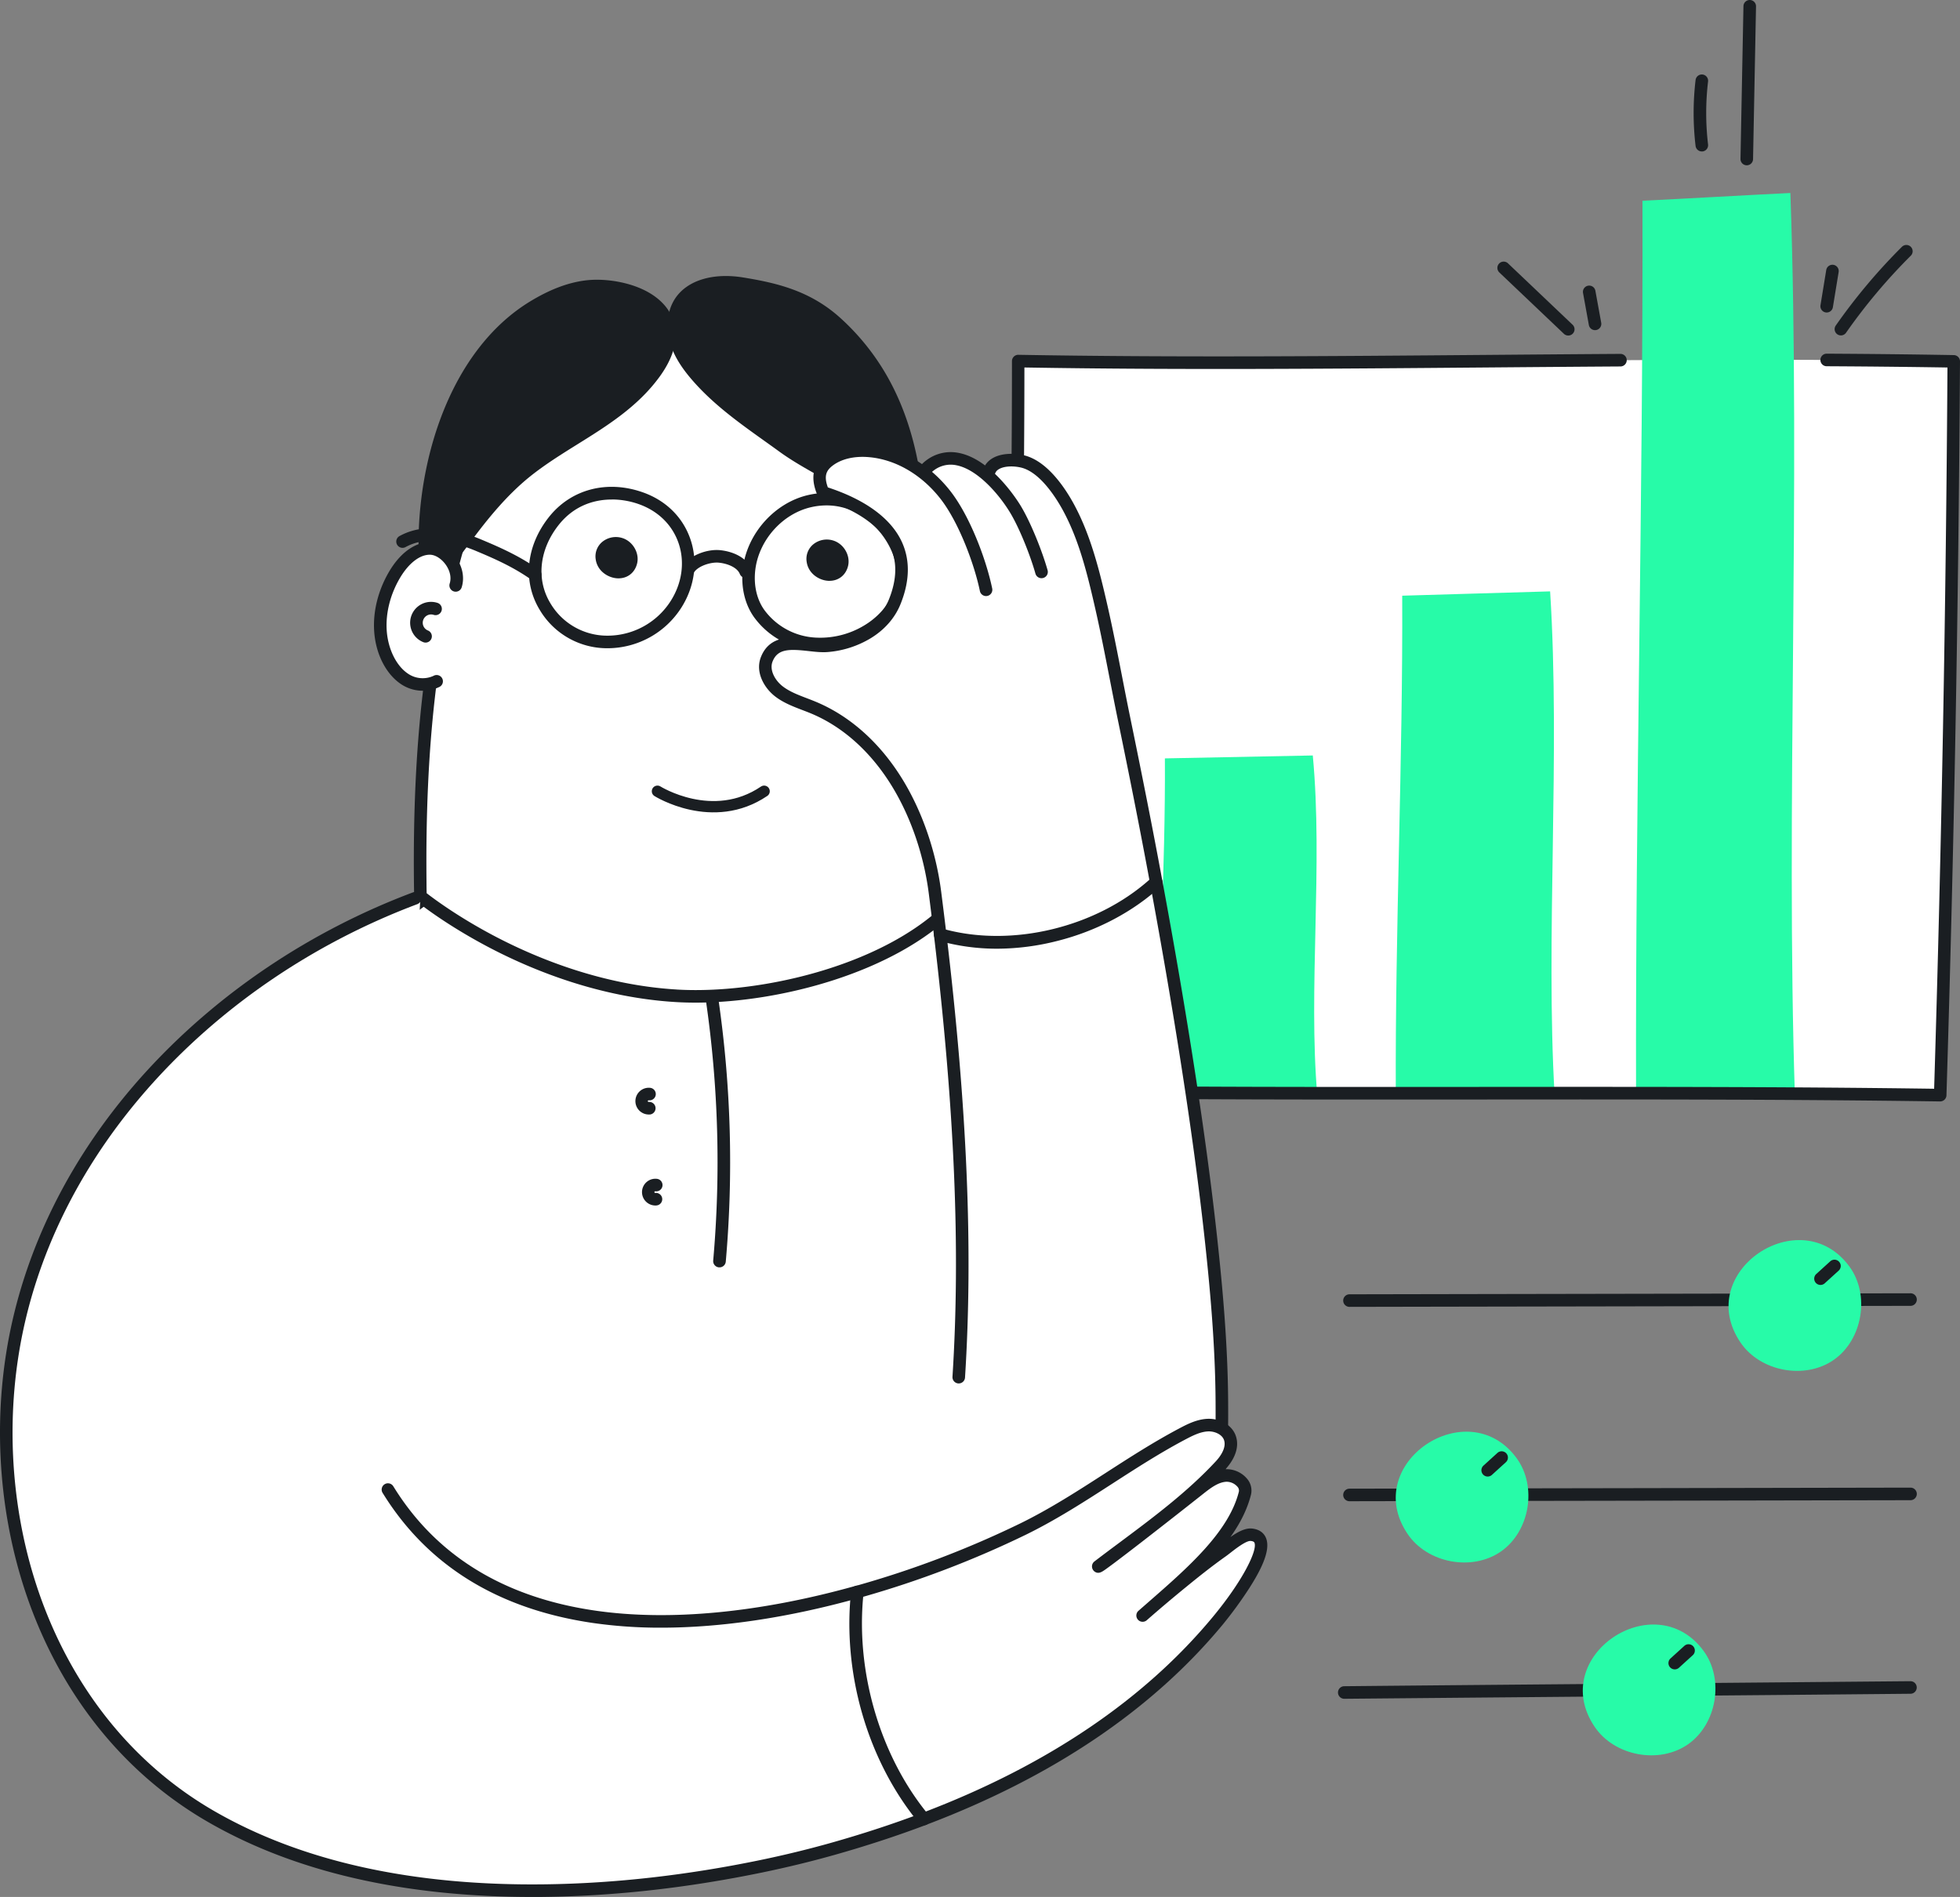
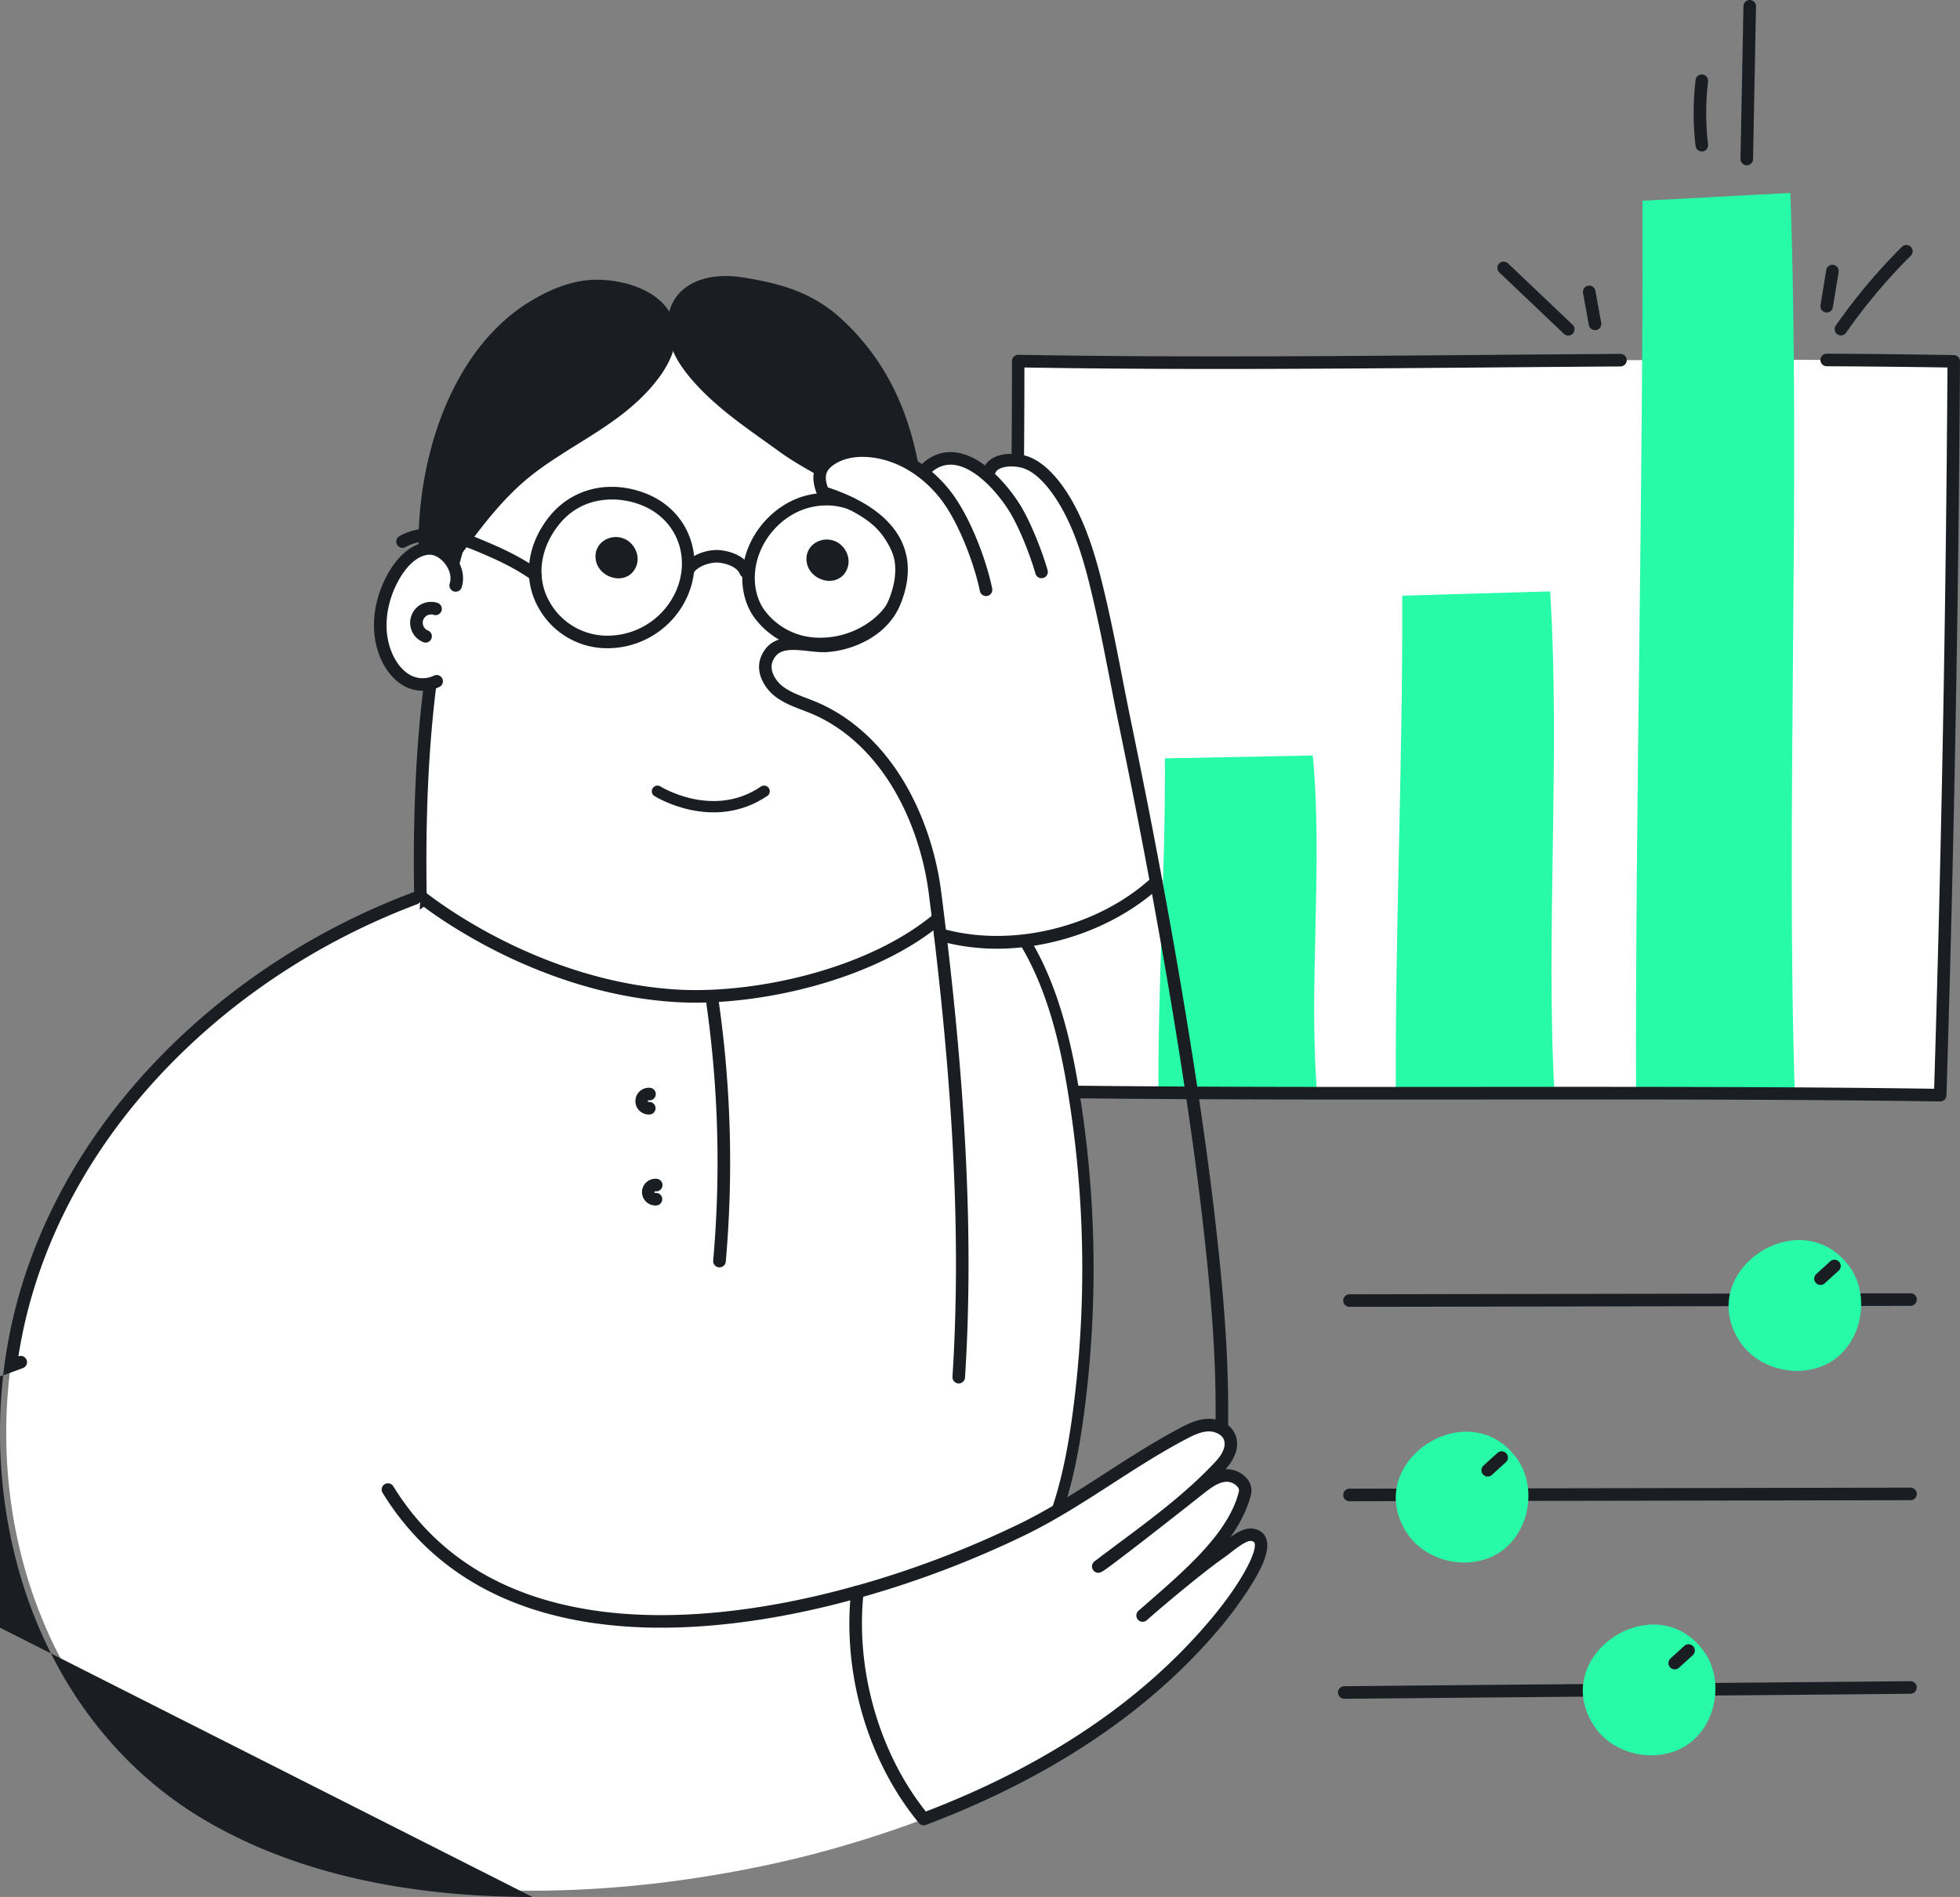
<svg xmlns="http://www.w3.org/2000/svg" viewBox="0 0 1559.95 1510">
  <rect x="0" y="0" width="1559.95" height="1510" fill="#808080" stroke="none" />
  <defs>
    <style>.cls-1{fill:#fff}.cls-2{fill:#27fba8}.cls-3{fill:#1a1e22}</style>
  </defs>
  <g id="Vrstva_2" data-name="Vrstva 2">
    <g id="_2" data-name="2">
      <path d="M815.11 868.65c-7.8-198.87-7.49-382.31-.3-581.21 245.83 4.35 494.31-4.17 740.14.19q-1.74 292.11-10.72 584.11c-236.4-3.46-492.72.38-729.12-3.09Z" class="cls-1" />
      <path d="M1428.53 871.74c-7.29-224.63 4.66-485-3.58-718.12-38.85 1.9-78.87 4.28-117.72 6.17.58 235.52-5.69 476.42-5.11 711.94ZM1237.31 871.74c-7.29-125.43 4.66-270.83-3.58-401-38.85 1.05-78.87 2.38-117.72 3.44.58 131.51-5.69 266-5.11 397.53ZM1048.42 871.74c-7.29-84.58 4.67-182.63-3.58-270.38-38.85.71-78.86 1.6-117.71 2.32.57 88.68-5.7 179.38-5.12 268.06Z" class="cls-2" />
      <path d="M1390.24 131.58a5 5 0 0 0 5-4.9L1397.6 5.1a5 5 0 0 0-4.9-5.1h-.1a5 5 0 0 0-5 4.9l-2.36 121.58a5 5 0 0 0 4.91 5.1ZM1354.46 120.55a4.26 4.26 0 0 0 .61 0 5 5 0 0 0 4.36-5.56 213.09 213.09 0 0 1 0-50.1 5 5 0 1 0-9.93-1.2 222.7 222.7 0 0 0 0 52.5 5 5 0 0 0 4.96 4.36ZM1465.16 267a5 5 0 0 0 4.1-2.14 452.93 452.93 0 0 1 51.47-61.26 5 5 0 1 0-7.06-7.08 462.14 462.14 0 0 0-52.6 62.62 5 5 0 0 0 4.09 7.86ZM1453.85 248.75a5 5 0 0 0 4.93-4.19l4.58-28a5 5 0 1 0-9.87-1.61l-4.58 28a5 5 0 0 0 4.13 5.74 4.43 4.43 0 0 0 .81.06ZM1269.49 262.8a5.47 5.47 0 0 0 .9-.08 5 5 0 0 0 4-5.82l-4.67-25.65a5 5 0 0 0-9.83 1.79l4.66 25.65a5 5 0 0 0 4.94 4.11ZM1248.17 267.1a5 5 0 0 0 3.44-8.62l-51.41-48.86a5 5 0 0 0-6.89 7.25l51.41 48.86a5 5 0 0 0 3.45 1.37ZM1544.17 876.74a5 5 0 0 0 5-4.84c6-193.81 9.62-390.38 10.78-584.24a5 5 0 0 0-4.91-5c-32.2-.57-65.3-.94-101.19-1.13a5 5 0 0 0 0 10c34 .18 65.51.52 96.12 1a23535.18 23535.18 0 0 1-10.6 574.13c-117.5-1.66-241.74-1.56-361.93-1.47s-244.47.18-362-1.48c-5-129.41-3.43-247.63-1.81-372.71.82-63.4 1.66-128.91 1.69-198.48 122.12 2.06 246.77 1 367.38 0 35.07-.29 71.33-.59 107-.82a5 5 0 0 0 0-10c-35.66.23-71.93.53-107 .82-122.21 1-248.59 2.09-372.2-.09a4.94 4.94 0 0 0-3.59 1.43 5 5 0 0 0-1.5 3.57c0 71.41-.85 138.53-1.69 203.44-1.64 126.74-3.19 246.45 2 378a5 5 0 0 0 4.92 4.8c119 1.73 245 1.64 366.85 1.55s247.82-.19 366.7 1.54Z" class="cls-3" />
      <path d="M410.16 678.94c80.09-28.33 167.93-24.87 252-12.65 39.43 5.73 80.06 13.91 112.29 37.35 49.22 35.79 68.83 99.39 79 159.38a873.93 873.93 0 0 1 4.55 263.85c-6.92 51-19.59 103.9-53.94 142.27-33.35 37.24-82.54 55.72-130.6 69.48-100.63 28.81-233 46.74-329.76-4.45-87.28-46.17-132.81-148.76-137.53-247.39-4.21-87.86 14.66-189.49 47.78-271.12C279.75 752 346 700.31 410.16 678.94Z" style="stroke:#1a1e22;stroke-miterlimit:10;stroke-width:9px;fill:#fff" />
      <path d="M538.26 792.67c66.79 4 166.66-18.82 218.49-70.66-21.54-40.73-17.94-99.68-19.27-144.87-2.26-77-2.08-157.45-45.85-225.27-55.57-86.11-165.19-101.07-247.53-46.06-44.35 29.63-64.49 76.88-79 126.71-25.27 86.87-31.62 180.35-30.64 270.48 0 3.49.09 7 .17 10.45 0 .03 87.86 72.36 203.63 79.22Z" class="cls-1" />
      <path d="M553.47 798.11c-5.32 0-10.5-.15-15.51-.45-60.68-3.59-113.56-25.22-147.23-42.72-36.49-19-58.36-36.85-59.28-37.6a5 5 0 0 1-1.82-3.74c-.08-3.51-.13-7-.17-10.52-1.18-109.16 8.62-195.58 30.85-272 8.74-30 17.88-52.91 28.76-72 14-24.5 31.05-43.3 52.25-57.46 43-28.74 95.32-39.5 143.49-29.51 45.65 9.46 85.07 36.81 111 77 42.15 65.31 44.26 141.55 46.3 215.28q.17 6.3.35 12.56c.22 7.59.31 15.43.39 23.73.43 40.35.92 86.09 18.3 118.94a5 5 0 0 1-.88 5.88c-48.47 48.5-139.07 72.61-206.8 72.61Zm-14.92-10.43c65.45 3.88 161.13-18.2 212.08-66.68-16.85-34.62-17.33-80-17.75-120.17-.09-8.25-.18-16-.4-23.54q-.18-6.27-.35-12.57c-2-72.36-4.07-147.17-44.7-210.14-24.49-37.94-61.65-63.74-104.65-72.65-45.57-9.45-95.1.78-135.91 28-44.73 29.88-64 79.42-77 123.94C348 509.33 338.29 594.82 339.46 703q0 4 .12 8c5.89 4.58 26.13 19.67 56 35.17 32.76 17 84.16 38 143 41.49Z" class="cls-3" />
      <path d="M520.76 297.15c7.58-10.35 13.6-23 11.6-35.64-4.31-27.37-43.5-36.34-66.48-33.24-14.71 2-28.57 8.18-41.26 15.88-66.78 40.54-92.55 138.63-85.33 212.8 1.45 15 7.91 4.75 11.54-1.05 6.05-9.66 13.26-18.86 20-28 14.07-19 29.23-37.45 47.7-52.35 33.65-27.1 75.97-42.55 102.23-78.4Z" class="cls-3" />
      <path d="M342.8 469.74a7.14 7.14 0 0 1-1.62-.19c-5.82-1.38-6.56-8.9-6.87-12.11-3.83-39.31 1.69-83.44 15.18-121.18 15.63-43.74 40.71-77.07 72.53-96.38 15.32-9.3 29.45-14.72 43.19-16.57 13.36-1.8 29.75.31 42.77 5.51 16.72 6.68 27.13 18 29.32 31.91 1.92 12.17-2.28 25.41-12.5 39.37-17.4 23.77-41.66 38.89-65.12 53.5-12.84 8-26.13 16.29-38 25.83-19 15.36-34.34 34.62-46.81 51.44-1.4 1.89-2.82 3.78-4.24 5.68-5.36 7.13-10.89 14.51-15.58 22-3.14 5.04-6.99 11.19-12.25 11.19Zm132-237a62 62 0 0 0-8.25.51c-12.35 1.67-25.21 6.64-39.33 15.21-64 38.83-90.15 134.05-82.95 208v.3c.93-1.34 1.81-2.74 2.3-3.53 4.92-7.84 10.58-15.39 16.06-22.69 1.41-1.88 2.82-3.76 4.21-5.63 12.84-17.33 28.66-37.21 48.57-53.27 12.32-9.93 25.86-18.37 39-26.53 23.7-14.77 46.09-28.71 62.34-50.92 8.58-11.74 12.18-22.47 10.7-31.91-3.37-21.21-32.22-29.57-52.66-29.57Zm46 64.44ZM483.84 516h-.34a62.31 62.31 0 0 1-53.82-30.34c-13.86-22.64-11.09-51 7.25-74.13 17.59-22.15 46.2-29.67 74.66-19.64 18.29 6.45 31.71 19.6 37.79 37 6.2 17.74 3.68 37.61-6.92 54.52A69.7 69.7 0 0 1 483.84 516Zm3-118.37c-14.75 0-30.37 5.35-42.1 20.12-15.65 19.71-18.16 43.73-6.55 62.68A52.5 52.5 0 0 0 483.55 506h.29A59.67 59.67 0 0 0 534 478.07c9-14.33 11.14-31.07 6-45.92-5.06-14.49-16.31-25.46-31.67-30.88a65 65 0 0 0-21.47-3.69ZM653 517.65c-1.38 0-2.76 0-4.13-.12a63.73 63.73 0 0 1-47.38-24.47c-8.49-10.66-12.17-25.66-10.18-41.16 3.54-27.55 25.49-51.9 52.18-57.9 27.6-6.24 54.61 5.83 70.5 31.49 21.15 34.17 4.31 63.44-16.55 78.12A78.32 78.32 0 0 1 653 517.65Zm4.84-115.34a55.26 55.26 0 0 0-12.18 1.39c-22.75 5.14-41.45 25.95-44.47 49.48-1.65 12.83 1.31 25.1 8.12 33.66a54.08 54.08 0 0 0 40.14 20.71 67.82 67.82 0 0 0 42.19-12.17c18.13-12.76 31.28-36.45 13.8-64.68-8.98-14.58-25.69-28.39-47.56-28.39Z" class="cls-3" />
      <path d="M661.6 435c-7.61-2.29-15.88 3.08-14.62 11.6 1.72 11.6 20.21 15.77 23.15 2.52 1.31-5.89-2.73-12.37-8.53-14.12Z" class="cls-3" />
      <path d="M660.16 462.35h-.63c-7.44-.26-16.1-5.61-17.49-15a15 15 0 0 1 5-13.86 17.06 17.06 0 0 1 16-3.26c8.34 2.5 13.82 11.66 12 20-1.68 7.42-7.47 12.12-14.88 12.12ZM658 439.48a6.72 6.72 0 0 0-4.39 1.56 5.07 5.07 0 0 0-1.68 4.83c.58 3.9 4.5 6.35 8 6.48 2.92.12 4.71-1.35 5.37-4.3.72-3.24-1.75-7.25-5.09-8.25a7.62 7.62 0 0 0-2.21-.32ZM493.71 433c-7.61-2.28-15.88 3.09-14.62 11.6 1.72 11.6 20.21 15.77 23.15 2.53 1.31-5.9-2.74-12.38-8.53-14.13Z" class="cls-3" />
      <path d="M492.27 460.36h-.64c-7.44-.27-16.1-5.62-17.49-15a15 15 0 0 1 5-13.86 17.11 17.11 0 0 1 16-3.27c8.33 2.51 13.82 11.67 12 20-1.67 7.42-7.46 12.13-14.87 12.13Zm-2.16-22.88a6.75 6.75 0 0 0-4.4 1.57 5.08 5.08 0 0 0-1.67 4.83c.57 3.9 4.49 6.35 7.95 6.47 2.93.13 4.71-1.34 5.36-4.29.72-3.25-1.75-7.26-5.08-8.26a7.64 7.64 0 0 0-2.16-.32ZM707.36 312.43a181.64 181.64 0 0 0-41.87-55.68c-22-19.9-45.93-26.19-74.47-30.89-17.75-2.92-38.86-.75-49.12 14-6.54 9.41-7 22.1-3.4 33s10.65 20.28 18.31 28.8c19.18 21.35 43.52 37.08 66.48 53.8s47.77 25 67.6 46c15.88 16.81 41.1 48.17 39.71 73.36 3.1-56.05.62-113.51-23.24-162.39Z" class="cls-3" />
      <path d="M730.6 479.82h-.28a5 5 0 0 1-4.71-5.27c.45-8.27-2.4-31.55-38.35-69.64-11.82-12.52-25.51-20.33-40-28.61-8.87-5.06-18-10.3-26.92-16.76-4-2.92-8.13-5.86-12.12-8.71-19.14-13.67-38.94-27.83-55.13-45.83-6.84-7.61-15.22-18-19.35-30.59-4.39-13.44-2.88-27.43 4-37.4 9.76-14.05 30-20.06 54-16.1 25.65 4.22 52.72 10.18 77 32.11a187.69 187.69 0 0 1 43 57.2c26.26 53.6 26.54 116.27 23.85 164.88a5 5 0 0 1-4.99 4.72Zm-152.87-250c-10.61 0-24.35 2.33-31.72 12.95-5.16 7.42-6.19 18.11-2.76 28.59 3.54 10.85 11.1 20.14 17.28 27 15.45 17.19 34.79 31 53.5 44.33 4 2.86 8.16 5.82 12.2 8.77 8.42 6.13 17.35 11.23 26 16.16 14.49 8.27 29.47 16.82 42.31 30.42 16.1 17.06 26.08 31.56 32.16 43.48.24-40.76-4.21-86.71-23.83-126.87a177.55 177.55 0 0 0-40.72-54.17c-20.19-18.23-41.67-24.68-71.93-29.66a78.51 78.51 0 0 0-12.49-1.04ZM593.46 460a5 5 0 0 1-4.64-3.12c-2.16-5.33-10-8.35-16.82-9-6.41-.59-16.42 2.69-19.69 7.8a5 5 0 0 1-8.42-5.39c5.61-8.77 19.45-13.26 29-12.37s21.17 5.33 25.17 15.18a5 5 0 0 1-2.76 6.51 5 5 0 0 1-1.84.39ZM426 462.53a5 5 0 0 1-2.89-.92c-14.35-10.16-28.95-16.63-43.9-22.9-23.51-9.85-42.5-10.94-56.45-3.22a5 5 0 0 1-4.84-8.75c16.76-9.28 38.69-8.35 65.16 2.75 15.48 6.49 30.63 13.21 45.81 24a5 5 0 0 1-2.89 9.08Z" class="cls-3" />
      <path d="M368.61 472.76c-1.56-14.09-1.17-28.95-16.39-33.65-11.49-3.55-23.37 3.49-32.1 13.06A72.15 72.15 0 0 0 301.61 492c-1.81 15.52 2.41 32.56 12.24 42.81 17.26 18 39.58 4.58 51.46-14.39 6.32-10.09 9.28-24.09 5.47-36.13a60.52 60.52 0 0 1-2.17-11.53Z" class="cls-1" />
      <path d="M336.48 549.84a31.16 31.16 0 0 1-17-5.06c-12.24-8-20.56-24.31-21.69-42.57-1-15.57 3.17-32.17 11.65-46.76 9.06-15.59 21.25-24.25 33.41-23.85 7.26.25 14.95 4.9 20.07 12.13 5.28 7.47 6.93 16.13 4.53 23.77a5 5 0 0 1-9.54-3c1.46-4.64.31-10.11-3.15-15-3.31-4.66-8.12-7.77-12.26-7.92-8.24-.3-17.37 6.77-24.41 18.88-7.5 12.9-11.16 27.5-10.32 41.12.93 14.94 7.67 28.61 17.18 34.82A20.72 20.72 0 0 0 345 538a5 5 0 1 1 4.28 9 29.81 29.81 0 0 1-12.8 2.84Z" class="cls-3" />
      <path d="M338.7 511.51a4.87 4.87 0 0 1-1.89-.38 16.63 16.63 0 0 1 11.38-31.23 5 5 0 0 1-3.05 9.53 6.63 6.63 0 0 0-4.54 12.45 5 5 0 0 1-1.9 9.63Z" class="cls-3" />
-       <path d="M972.47 1116.14c-.21-42.71-3.85-85.41-8.43-127.86-5.37-49.74-12.37-99.3-20.15-148.72q-11.76-74.65-25.81-148.93c-7.35-39.29-15.35-79.26-23.48-118.71-6-29-11.1-58.13-17.63-87-6.18-27.28-13-56-26.42-80.75-7.47-13.83-20.88-33.29-37.17-36.88-10.14-2.22-25.27-.12-27.87 10.87-13.53-11.74-30.14-18.88-45.45-7.57a18.09 18.09 0 0 0-5.18 5.85c-12.49-9.65-27.35-16.23-43.18-17.52-11.26-.91-23.22 1.05-32.08 7.85s-8.76 15.14-4.47 25.29c39.2 12.31 78.47 39.12 57 86-9.48 20.68-31.07 34-53.45 36-15.55 1.39-40.37-9.46-48.37 10.68-3.64 9.17 1.92 19.71 9.88 25.75s17.92 8.88 27.21 12.75c57.59 24 89.29 88.45 96.8 147.31 16.29 127.67 27.09 257.06 18.89 385.63l-8.63 146.28 208.68-40c9.34-27.15 9.44-57.9 9.31-86.32Z" class="cls-1" />
      <path d="m920.24 702.19-2.16-11.56c-7.35-39.29-15.35-79.26-23.48-118.71-6-29-11.1-58.13-17.63-87-6.18-27.28-13-56-26.42-80.75-7.47-13.83-20.88-33.29-37.17-36.88-10.14-2.22-25.27-.12-27.87 10.87-13.53-11.74-30.14-18.88-45.45-7.57a18.09 18.09 0 0 0-5.18 5.85c-12.49-9.65-27.35-16.23-43.18-17.52-11.26-.91-23.22 1.05-32.08 7.85s-8.76 15.14-4.47 25.29c39.2 12.31 78.47 39.12 57 86-9.48 20.68-31.07 34-53.45 36-15.55 1.39-40.37-9.46-48.37 10.68-3.64 9.17 1.92 19.71 9.88 25.75s17.92 8.88 27.21 12.75c57.59 24 89.29 88.45 96.8 147.31q2.16 16.9 4.18 33.85S793 758 841 745c55-14.9 79.24-42.81 79.24-42.81Z" class="cls-1" />
      <path d="M763.06 1101.23h-.32a5 5 0 0 1-4.67-5.3c6.44-101.07 1.76-212.72-14.74-351.37a5 5 0 1 1 9.93-1.18c16.57 139.27 21.27 251.49 14.79 353.18a5 5 0 0 1-4.99 4.67ZM963.11 1207.5a4.9 4.9 0 0 1-1.63-.28 5 5 0 0 1-3.09-6.35c9.36-27.12 9.2-59 9.08-84.7-.23-46-4.61-92.21-8.4-127.35-4.8-44.4-11.38-93-20.12-148.48-6.87-43.61-14.6-88.5-23.63-137.24a5 5 0 0 1 9.83-1.82c9.05 48.83 16.79 93.8 23.68 137.5 8.77 55.68 15.37 104.41 20.18 149 3.82 35.38 8.23 82 8.46 128.38.13 26.41.29 59.28-9.63 88a5 5 0 0 1-4.73 3.34ZM828.91 460.25a5 5 0 0 1-4.81-3.65c-4.1-14.55-13-37.1-20.84-49.65-9.34-15-26-33.53-42.16-36.61a22.06 22.06 0 0 0-18.1 4.28 15.43 15.43 0 0 0-3.31 3.34 5 5 0 0 1-8.07-5.9 25.52 25.52 0 0 1 5.44-5.49 32 32 0 0 1 25.94-6.05c24.95 4.75 45 35.1 48.77 41.14 8.3 13.3 17.69 37 22 52.23a5 5 0 0 1-3.46 6.17 5.3 5.3 0 0 1-1.4.19Z" class="cls-3" />
      <path d="M793.8 755.18a170.49 170.49 0 0 1-46.89-6.41 5 5 0 0 1-3.58-4.22c-1.28-10.69-2.66-21.9-4.12-33.31-3.86-30.29-14.14-60.4-28.93-84.78-16.76-27.62-39.18-47.87-64.83-58.56-2.22-.92-4.54-1.81-6.79-2.67-7.35-2.81-14.95-5.71-21.52-10.7-8.9-6.76-16.29-19.52-11.51-31.58 7.19-18.09 25.58-16.05 39-14.56 5 .56 9.73 1.09 13.56.74 22.92-2 42.25-14.57 49.26-31.9 6.4-15.84 6.76-30 1.06-42.05-9.68-20.49-35.18-32.17-54.87-38.35a5 5 0 0 1-3.11-2.82c-8.49-20.08 2.43-28.46 6-31.21 8.95-6.85 21.57-10 35.53-8.86 24.13 2 47.61 15.49 64.43 37.11 15.34 19.71 28.31 53.87 33.2 77.42a5 5 0 0 1-9.8 2c-4.53-21.88-17-55-31.29-73.32-15.1-19.42-36-31.55-57.35-33.28-11.48-.94-21.66 1.49-28.63 6.83-4.82 3.7-7.14 8-3.73 17.28 29.73 9.74 50 24.54 58.65 42.89 6.93 14.69 6.65 31.53-.84 50.07-4.41 10.9-12.55 20.25-23.54 27a78.35 78.35 0 0 1-34.1 11.07c-4.83.43-10-.14-15.56-.76-15.08-1.67-24.54-2-28.61 8.31-2.74 6.89 2.08 15.24 8.25 19.92 5.44 4.13 12.05 6.65 19.05 9.33 2.32.89 4.71 1.8 7.06 2.78 27.62 11.51 51.67 33.16 69.54 62.6 15.5 25.56 26.27 57.06 30.3 88.7 1.31 10.26 2.56 20.35 3.73 30.06 53.86 14.09 119.56-2 161.95-39.67q-.81-4.41-1.64-8.81c-6.58-35.12-14-72.81-23.47-118.62-2.24-10.89-4.4-22-6.49-32.7-3.47-17.82-7.06-36.24-11.12-54.2-6.7-29.6-13.27-56-25.94-79.48-5-9.19-18.19-30.93-33.85-34.37-7.1-1.56-14.3-.84-17.93 1.8a6.18 6.18 0 0 0-2.67 4.73 5 5 0 0 1-10-1 16.21 16.21 0 0 1 6.75-11.86c7.15-5.2 18.1-5.21 26-3.48 19 4.18 33.52 26.47 40.5 39.39 13.25 24.55 20.28 52.8 26.89 82 4.1 18.11 7.7 36.61 11.19 54.5 2.08 10.69 4.23 21.75 6.47 32.59 9.44 45.87 16.91 83.62 23.5 118.8q1.08 5.77 2.15 11.57a5 5 0 0 1-1.52 4.59c-21.77 20.07-50.94 35.44-82.13 43.28a195.82 195.82 0 0 1-47.66 6.17ZM572.62 1008.83h-.45a5 5 0 0 1-4.54-5.42 894.63 894.63 0 0 0-5.89-207.56 5 5 0 1 1 9.9-1.44 905.18 905.18 0 0 1 6 209.88 5 5 0 0 1-5.02 4.54ZM521.54 959.59a10.65 10.65 0 1 1 1.46-21.21 5 5 0 0 1-1.42 9.9.66.66 0 1 0 0 1.31 5 5 0 1 1 1 9.95 8.27 8.27 0 0 1-1.04.05ZM516.23 887.16a10.65 10.65 0 1 1 1.43-21.22 5 5 0 0 1-1.41 9.9 1.11 1.11 0 0 0-.77.66 1.13 1.13 0 0 0 .75.66 5 5 0 1 1 1 10c-.34-.02-.67 0-1 0Z" class="cls-3" />
      <path d="M334.63 713.48C175.76 771.72 36.44 907 9.71 1078.9c-21.79 140.19 31.29 293.53 157.83 366.8 80.12 46.39 175.46 60.44 266.84 59.23 57.67-.77 115.26-7.72 171.71-19.41q28.21-5.83 56-13.61c116-32.62 229.29-87.62 307.39-182.07 5.56-6.73 52.41-65.5 26.45-68.19-6.87-.72-18.12 9.47-23.18 13-11 7.8-21.61 16.24-32.06 24.78q-15.93 13-31.39 26.55c34.71-30.48 72.43-61.14 81.53-97.46 1.94-7.75-7.23-14.57-15.21-14.1s-14.78 5.65-21.05 10.61c-26.1 20.67-81.16 63.73-80.49 61.74 31.23-23.92 68.44-49.18 97.33-80.38 5.36-5.78 9.9-13.82 7.63-21.37-2.14-7.14-10.33-11-17.78-10.72s-14.32 3.88-20.91 7.37c-43.42 23-81.86 53.73-126.15 75.4-142.27 69.62-402.58 135.81-505.42-31.39Z" class="cls-1" />
-       <path d="M423.79 1510c-103 0-190-20.16-258.76-60-61.12-35.39-108.38-91-136.67-160.76-26.3-64.85-34.67-139.84-23.59-211.14 12.7-81.65 51.64-159.89 112.61-226.26 57-62 130-110.94 211.21-141.48a5 5 0 1 1 3.52 9.36c-79.74 30-151.45 78-207.37 138.89C65.11 923.54 27 1000 14.65 1079.67c-10.81 69.54-2.65 142.64 23 205.85 27.45 67.69 73.24 121.59 132.42 155.85 69.55 40.27 158.48 60 264.28 58.56 55-.73 112.44-7.23 170.75-19.3 19-3.94 37.76-8.5 55.66-13.53 25.33-7.13 49.81-15.14 72.76-23.82a5 5 0 1 1 3.54 9.35c-23.22 8.79-48 16.89-73.6 24.1-18.12 5.09-37.07 9.7-56.33 13.69-58.93 12.2-117 18.77-172.65 19.51-3.6.07-7.16.07-10.69.07Z" class="cls-3" />
+       <path d="M423.79 1510c-103 0-190-20.16-258.76-60-61.12-35.39-108.38-91-136.67-160.76-26.3-64.85-34.67-139.84-23.59-211.14 12.7-81.65 51.64-159.89 112.61-226.26 57-62 130-110.94 211.21-141.48a5 5 0 1 1 3.52 9.36c-79.74 30-151.45 78-207.37 138.89C65.11 923.54 27 1000 14.65 1079.67a5 5 0 1 1 3.54 9.35c-23.22 8.79-48 16.89-73.6 24.1-18.12 5.09-37.07 9.7-56.33 13.69-58.93 12.2-117 18.77-172.65 19.51-3.6.07-7.16.07-10.69.07Z" class="cls-3" />
      <path d="M526.1 1295.65a374.89 374.89 0 0 1-54.05-3.72c-75.68-11-132-45.88-167.54-103.59a5 5 0 1 1 8.52-5.24c33.87 55.06 87.85 88.35 160.46 98.93 59 8.61 130.8 1.81 207.51-19.67a5 5 0 0 1 2.69 9.63c-56 15.68-109.51 23.66-157.59 23.66Z" class="cls-3" />
      <path d="M735.26 1448c-40.4-48.83-59.78-117.76-52.91-180.77a790.13 790.13 0 0 0 131.84-50.07c44.29-21.67 82.73-52.37 126.15-75.4 6.59-3.49 13.46-7 20.91-7.37s15.64 3.58 17.78 10.72c2.27 7.55-2.27 15.59-7.63 21.37-28.89 31.2-66.1 56.46-97.33 80.38-.67 2 54.39-41.07 80.49-61.74 6.27-5 13.08-10.13 21.05-10.61s17.15 6.35 15.21 14.1c-9.1 36.32-46.82 67-81.53 97.46q15.45-13.56 31.39-26.55c10.45-8.54 21-17 32.06-24.78 5.06-3.57 16.31-13.76 23.18-13 26 2.69-20.89 61.46-26.45 68.19C908 1364.24 824.59 1414.16 735.26 1448Z" class="cls-1" />
      <path d="M735.27 1453a5 5 0 0 1-3.86-1.81c-20.11-24.3-35.72-54.34-45.13-86.87-9.29-32.07-12.37-65.83-8.9-97.63a5 5 0 0 1 3.62-4.28 783 783 0 0 0 131-49.74c23.66-11.58 46.14-26.09 67.88-40.12 18.67-12.06 38-24.52 58.12-35.21 6.36-3.37 14.27-7.57 23-7.94 9.08-.43 19.82 4.38 22.79 14.27 3.23 10.75-3.72 20.67-8.42 25.84a21.36 21.36 0 0 1 17.06 7.47 14.37 14.37 0 0 1 3.21 12.85c-3 11.81-8.74 23-16.36 33.7 5.51-3.9 11.71-7.36 17.12-6.81 7 .73 10 4.54 11.22 7.61 4.23 10.34-5.51 27.59-13.2 39.67a325.66 325.66 0 0 1-21.1 29c-56.06 67.81-135.56 121.51-236.29 159.61a4.89 4.89 0 0 1-1.76.39ZM687 1271.07c-5.63 60.23 13.3 125.07 49.88 170.92 97.49-37.39 174.44-89.65 228.75-155.34 23.45-28.36 35.28-52.49 32.79-58.59-.15-.35-.48-1.18-3-1.44-3.57-.36-12.3 6.43-16 9.33-1.43 1.11-2.66 2.07-3.73 2.83-11.21 7.93-21.91 16.49-31.79 24.57-10.75 8.77-21.27 17.66-31.25 26.42a5 5 0 0 1-6.59-7.52l7.73-6.76c31.55-27.54 64.18-56 72.22-88.12a4.5 4.5 0 0 0-1.21-4 11.5 11.5 0 0 0-8.85-3.87c-6.19.37-11.93 4.54-18.24 9.54-11.92 9.44-32.06 25.26-49.58 38.82-9.17 7.09-16.46 12.66-21.66 16.55-2.93 2.19-5.22 3.86-6.82 5-2.64 1.84-5.37 3.75-8.41 1.62a5.09 5.09 0 0 1-1.88-5.73 5 5 0 0 1 1.71-2.39c6.41-4.92 12.94-9.78 19.86-14.94 26.63-19.85 54.18-40.39 76.84-64.87 2.61-2.81 8.46-10.06 6.51-16.53-1.43-4.77-7.61-7.38-12.77-7.16-6.51.28-13 3.74-18.79 6.79-19.76 10.48-38.88 22.83-57.38 34.77-22 14.19-44.71 28.86-68.91 40.7a793.43 793.43 0 0 1-129.43 49.4Z" class="cls-3" />
      <path d="M523.26 629.84s44 27.7 84.9 0" style="fill:none;stroke-linecap:round;stroke:#1a1e22;stroke-miterlimit:10;stroke-width:9px" />
      <path d="M1069.92 1352.25a5 5 0 0 1-.05-10c70-.68 148.74-1.38 224.91-2 76.45-.67 155.51-1.37 225.74-2a5 5 0 0 1 0 10c-70.24.68-149.3 1.38-225.76 2-76.16.67-154.91 1.37-224.89 2ZM1074.05 1195a5 5 0 0 1 0-10c69.42-.14 146.34-.28 223.26-.41l223.26-.42a5 5 0 0 1 0 10l-223.26.42c-76.92.13-153.84.27-223.26.41ZM1074.05 1040.28a5 5 0 0 1 0-10c69.42-.14 146.34-.27 223.26-.41s153.84-.27 223.26-.41a5 5 0 0 1 0 10c-69.42.14-146.34.27-223.26.41s-153.84.27-223.26.41Z" class="cls-3" />
      <path d="M1385.25 1068.64c15.72 23.18 51.26 29.84 74.23 13.83s29-51.79 12.41-74.36c-38.96-53-124.67 4.49-86.64 60.53Z" class="cls-2" />
      <path d="M1448.93 1022.83a5 5 0 0 1-3.37-8.7l11-10a5 5 0 1 1 6.72 7.4l-11 10a5 5 0 0 1-3.35 1.3Z" class="cls-3" />
      <path d="M1120.37 1221.15c15.72 23.18 51.26 29.84 74.24 13.83s29-51.79 12.4-74.35c-38.95-53.01-124.67 4.48-86.64 60.52Z" class="cls-2" />
      <path d="M1184.05 1175.34a5 5 0 0 1-3.37-8.7l11-10a5 5 0 1 1 6.72 7.4l-11 10a5 5 0 0 1-3.35 1.3Z" class="cls-3" />
      <path d="M1269.24 1374.66c15.72 23.18 51.26 29.84 74.23 13.82s29-51.78 12.4-74.35c-38.95-53-124.66 4.49-86.63 60.53Z" class="cls-2" />
      <path d="M1332.91 1328.84a5 5 0 0 1-3.36-8.7l11-10a5 5 0 1 1 6.73 7.4l-11 10a5 5 0 0 1-3.37 1.3Z" class="cls-3" />
    </g>
  </g>
</svg>